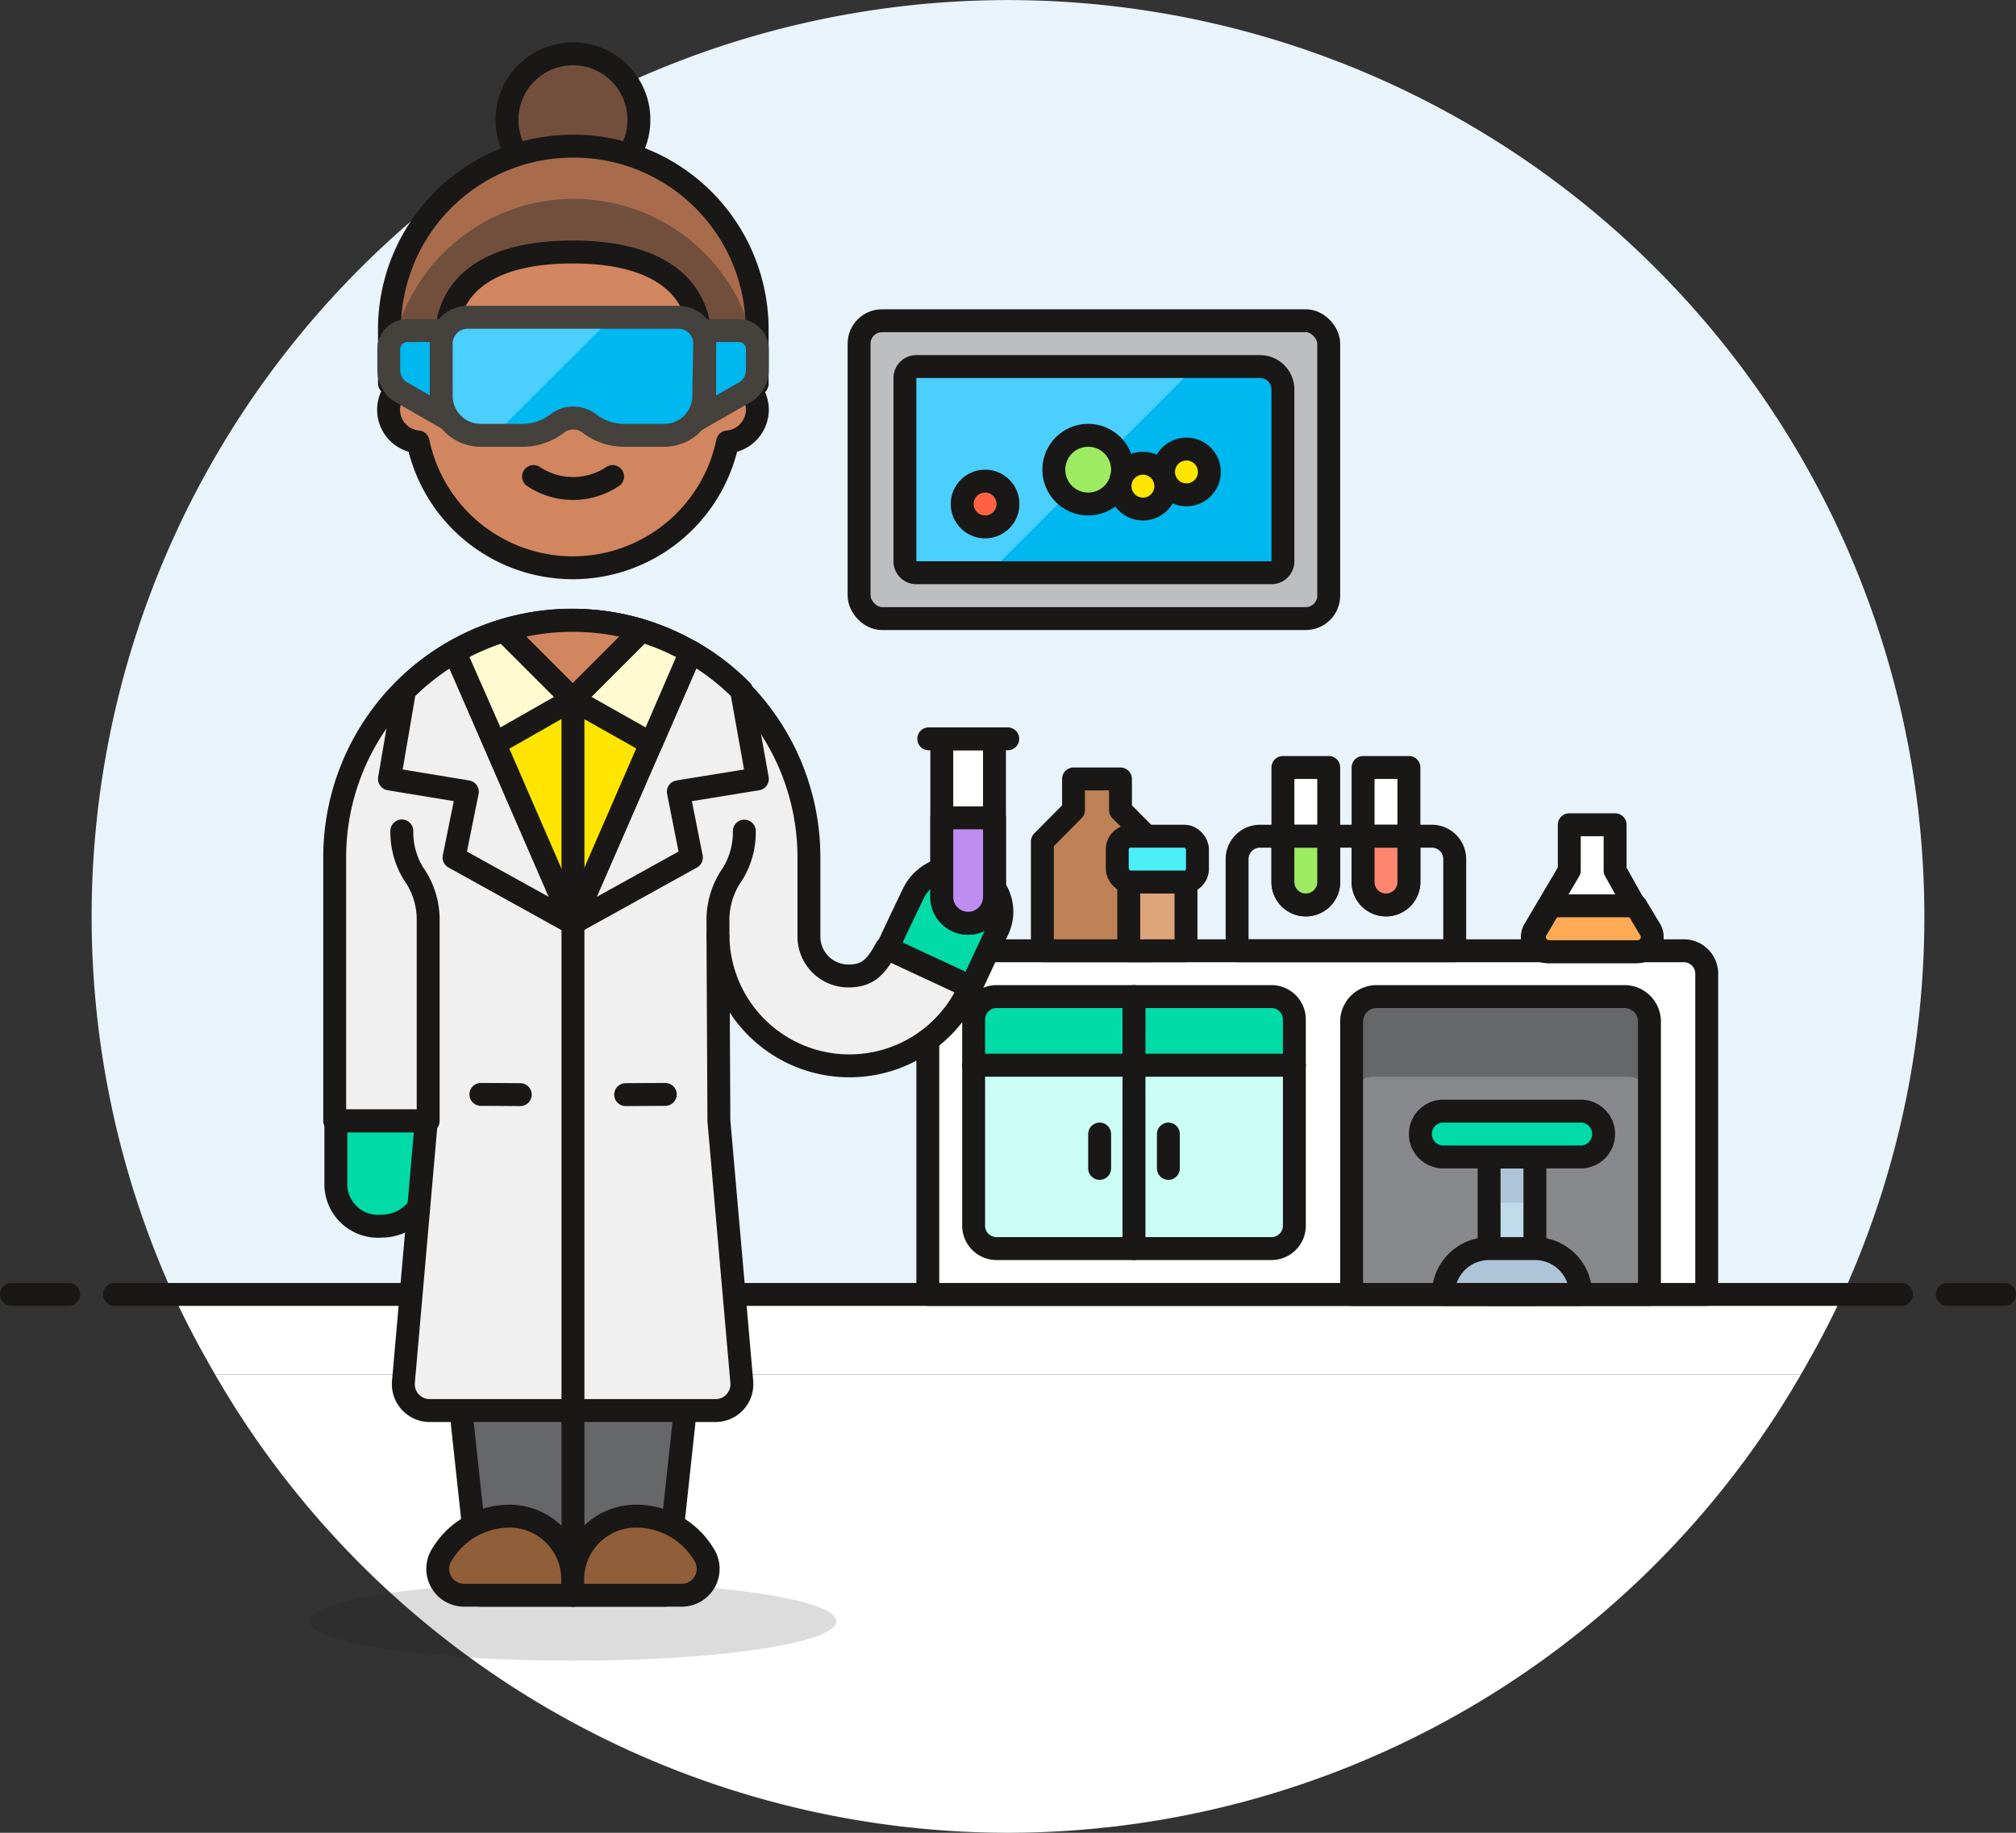
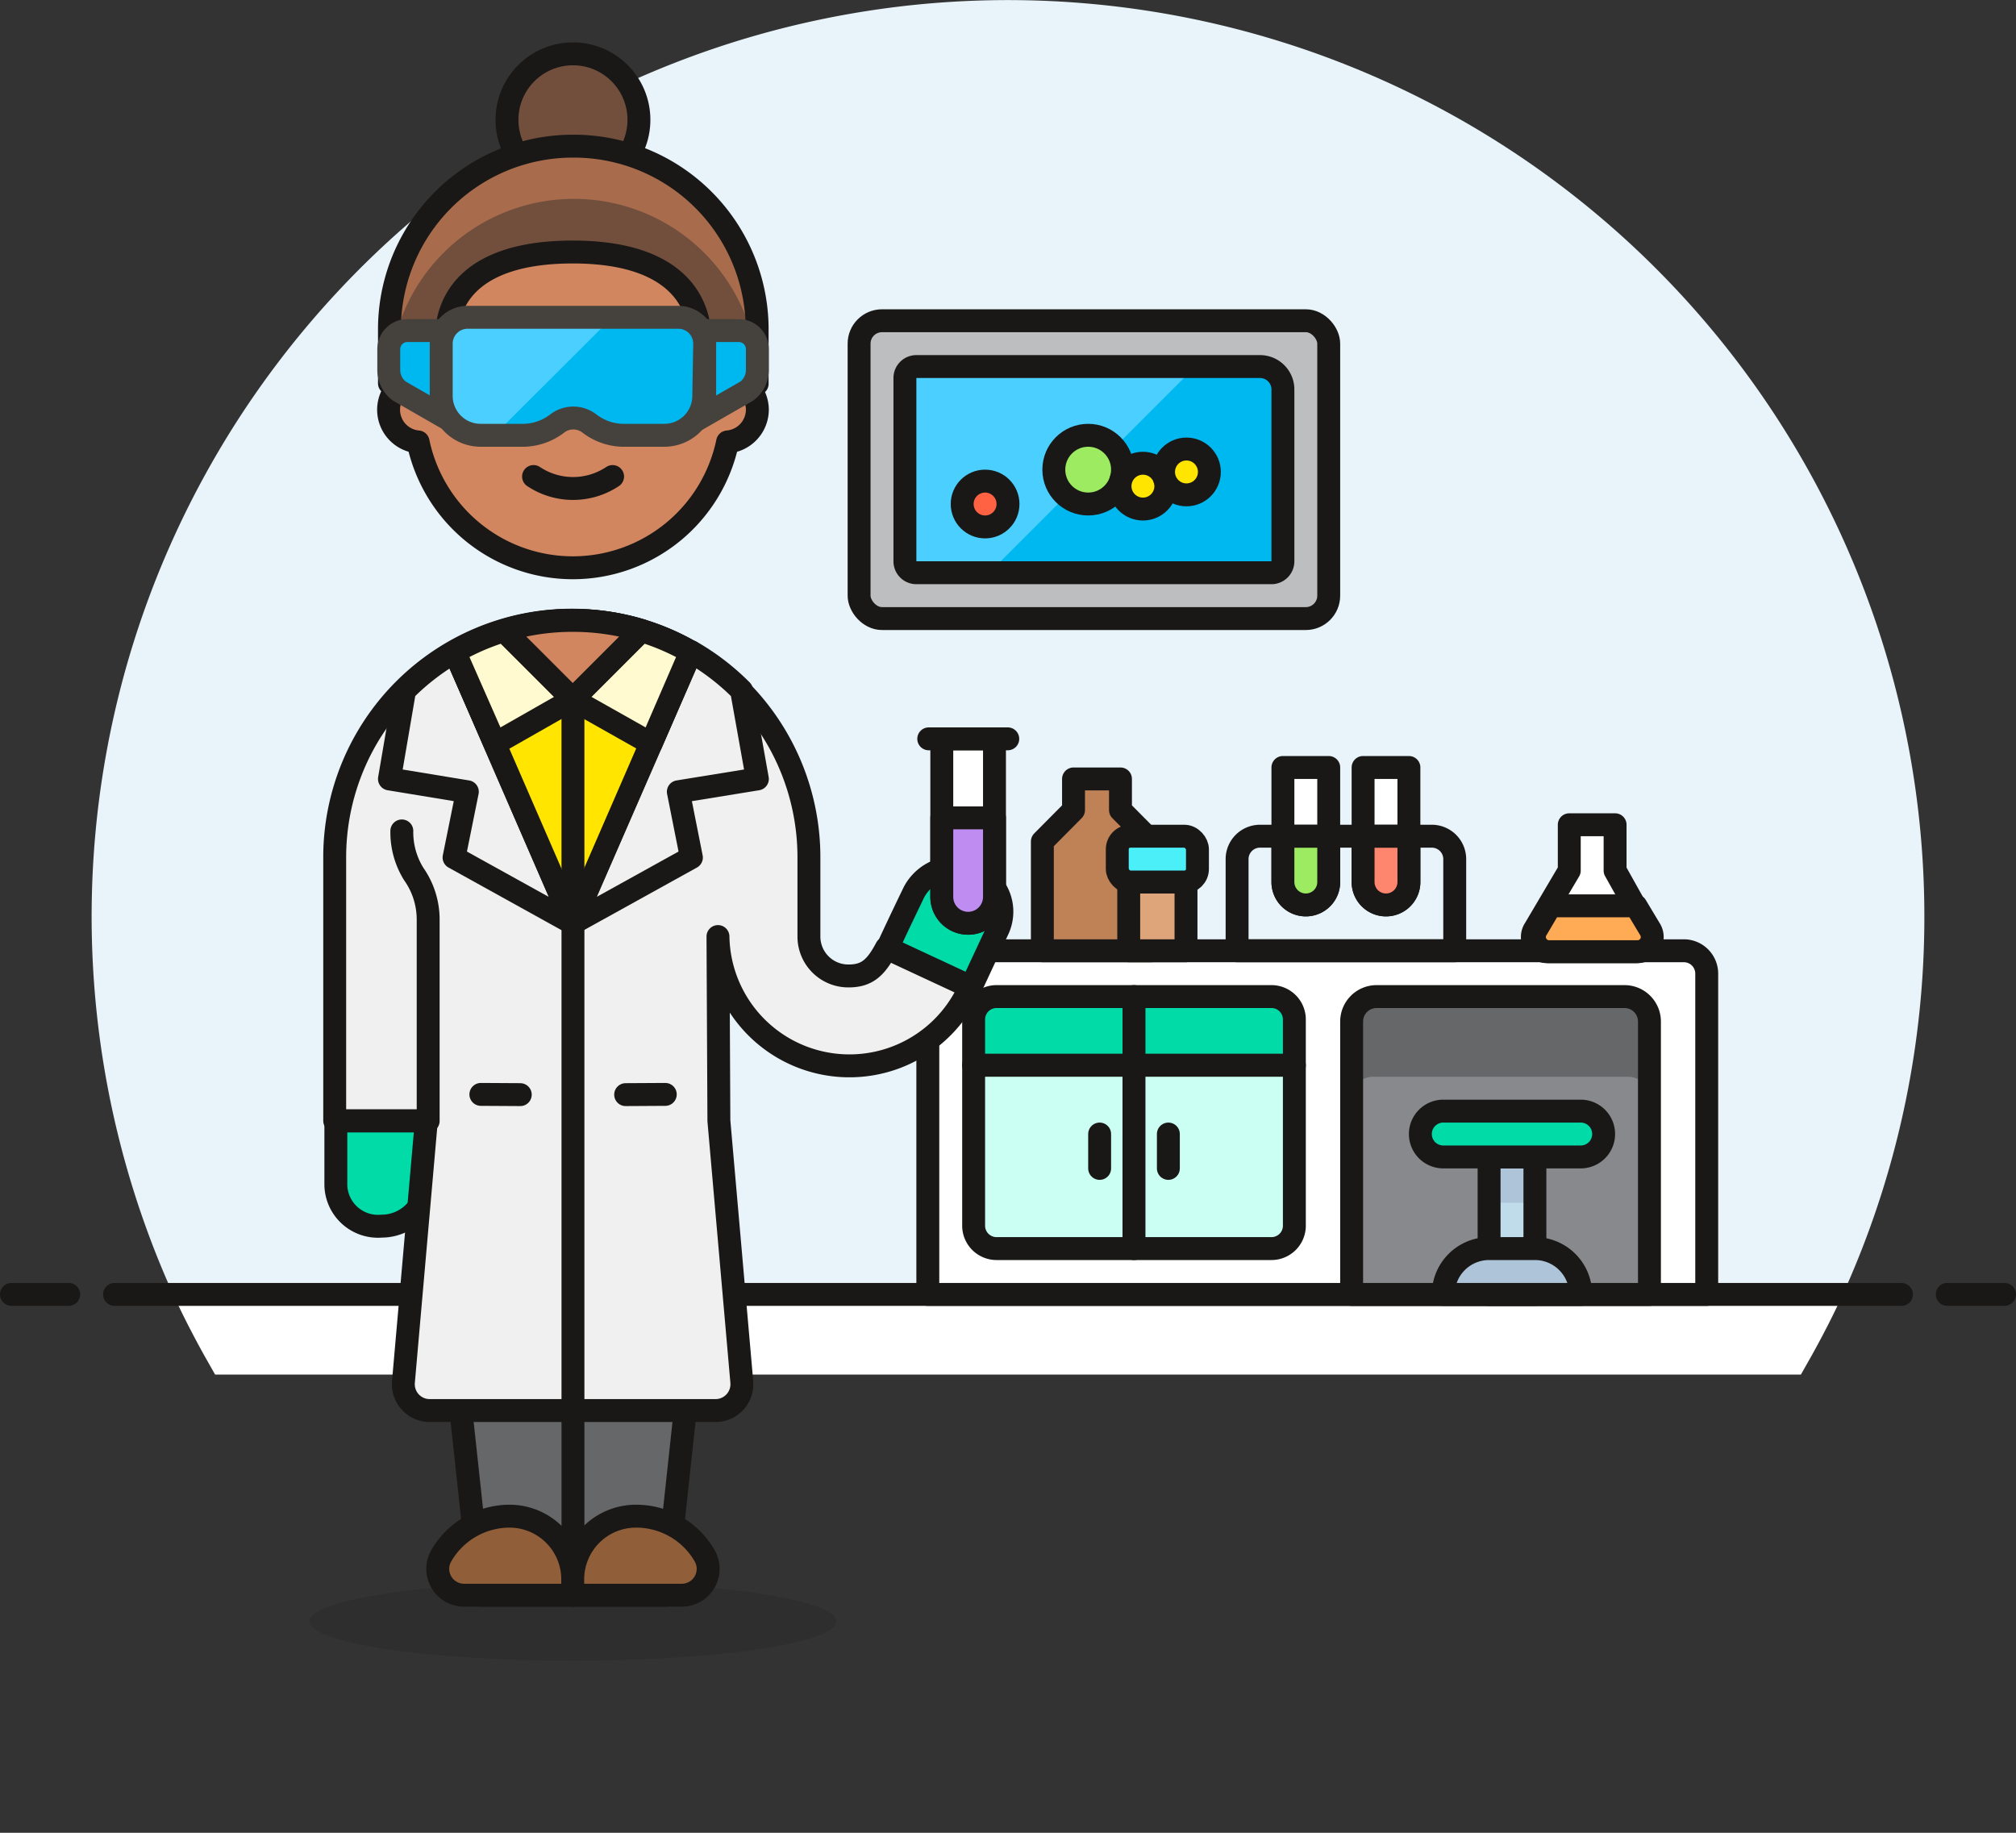
<svg xmlns="http://www.w3.org/2000/svg" viewBox="0 0 88 80">
  <rect x="0" y="0" width="88" height="80" fill="#333333" stroke="none" />
  <defs>
    <style>.cls-1,.cls-4{fill:#fff;}.cls-2{fill:#e8f4fa;}.cls-3,.cls-34{fill:none;}.cls-10,.cls-11,.cls-12,.cls-13,.cls-14,.cls-15,.cls-18,.cls-19,.cls-20,.cls-21,.cls-22,.cls-25,.cls-26,.cls-27,.cls-3,.cls-30,.cls-31,.cls-32,.cls-4,.cls-9{stroke:#191816;}.cls-10,.cls-11,.cls-12,.cls-13,.cls-14,.cls-15,.cls-18,.cls-19,.cls-20,.cls-21,.cls-22,.cls-25,.cls-26,.cls-27,.cls-3,.cls-30,.cls-31,.cls-33,.cls-34,.cls-4,.cls-9{stroke-linecap:round;}.cls-10,.cls-11,.cls-12,.cls-13,.cls-14,.cls-15,.cls-18,.cls-19,.cls-20,.cls-21,.cls-22,.cls-25,.cls-26,.cls-27,.cls-3,.cls-30,.cls-31,.cls-32,.cls-33,.cls-34,.cls-4,.cls-9{stroke-linejoin:round;}.cls-5{fill:#87898c;}.cls-6{fill:#656769;}.cls-7{fill:#c0dceb;}.cls-20,.cls-8{fill:#adc4d9;}.cls-9{fill:#00dba8;}.cls-10{fill:#ccfff3;}.cls-11{fill:#ff866e;}.cls-12{fill:#9ceb60;}.cls-13{fill:#ffaa54;}.cls-14{fill:#bf8256;}.cls-15{fill:#bdbec0;}.cls-16,.cls-33{fill:#00b8f0;}.cls-17{fill:#4acfff;}.cls-18{fill:#ffe500;}.cls-19{fill:#ff6242;}.cls-21{fill:#dea47a;}.cls-22{fill:#4aeff7;}.cls-23{fill:#b89558;}.cls-24{fill:#191816;opacity:0.15;}.cls-25{fill:#915e3a;}.cls-26{fill:#d18660;}.cls-27,.cls-28{fill:#724f3d;}.cls-29{fill:#a86c4d;}.cls-30{fill:#f0f0f0;}.cls-31{fill:#bf8df2;}.cls-32{fill:#fffacf;}.cls-33,.cls-34{stroke:#45413c;}</style>
  </defs>
  <title>updated</title>
  <g id="Calque_2" data-name="Calque 2">
    <g id="Multicolor">
      <g id="Background">
        <g id="New_Symbol_20" data-name="New Symbol 20">
-           <path class="cls-1" d="M44,80A40,40,0,0,0,78.61,60H9.39A40,40,0,0,0,44,80Z" />
          <path class="cls-1" d="M7.56,56.5c.55,1.2,1.17,2.36,1.83,3.5H78.61c.66-1.14,1.28-2.3,1.83-3.5Z" />
          <path class="cls-2" d="M84,40A40,40,0,1,0,7.56,56.5H80.44A39.84,39.84,0,0,0,84,40Z" />
          <line class="cls-3" x1="5" y1="56.5" x2="83" y2="56.5" />
          <line class="cls-3" x1="0.5" y1="56.5" x2="3" y2="56.5" />
          <line class="cls-3" x1="85" y1="56.5" x2="87.5" y2="56.5" />
        </g>
      </g>
      <g id="Scene">
        <path class="cls-4" d="M41.5,41.5h32a1,1,0,0,1,1,1v14a0,0,0,0,1,0,0h-34a0,0,0,0,1,0,0v-14A1,1,0,0,1,41.5,41.5Z" />
        <path class="cls-5" d="M60.09,43.5H70.91A1.09,1.09,0,0,1,72,44.59V56.5a0,0,0,0,1,0,0H59a0,0,0,0,1,0,0V44.59A1.09,1.09,0,0,1,60.09,43.5Z" />
        <path class="cls-6" d="M70.91,43.5H60.09A1.09,1.09,0,0,0,59,44.59v3.34a.93.93,0,0,1,.93-.93H71.07a.93.93,0,0,1,.93.93V44.59A1.09,1.09,0,0,0,70.91,43.5Z" />
        <path class="cls-3" d="M60.09,43.5H70.91A1.09,1.09,0,0,1,72,44.59V56.5a0,0,0,0,1,0,0H59a0,0,0,0,1,0,0V44.59A1.09,1.09,0,0,1,60.09,43.5Z" />
        <rect class="cls-7" x="65" y="50.5" width="2" height="6" />
        <rect class="cls-8" x="65" y="50.5" width="2" height="2" />
        <rect class="cls-3" x="65" y="50.5" width="2" height="6" />
        <path class="cls-9" d="M43.5,43.5h6a0,0,0,0,1,0,0v3a0,0,0,0,1,0,0h-7a0,0,0,0,1,0,0v-2A1,1,0,0,1,43.5,43.5Z" />
        <path class="cls-9" d="M49.5,43.5h6a1,1,0,0,1,1,1v2a0,0,0,0,1,0,0h-7a0,0,0,0,1,0,0v-3A0,0,0,0,1,49.5,43.5Z" />
        <path class="cls-10" d="M42.5,46.5h7a0,0,0,0,1,0,0v8a0,0,0,0,1,0,0h-6a1,1,0,0,1-1-1v-7A0,0,0,0,1,42.5,46.5Z" />
        <path class="cls-10" d="M49.5,46.5h7a0,0,0,0,1,0,0v7a1,1,0,0,1-1,1h-6a0,0,0,0,1,0,0v-8A0,0,0,0,1,49.5,46.5Z" />
        <path class="cls-4" d="M60.5,39.5h0a1,1,0,0,1-1-1v-5h2v5A1,1,0,0,1,60.5,39.5Z" />
        <path class="cls-11" d="M60.5,39.5h0a1,1,0,0,1-1-1v-2h2v2A1,1,0,0,1,60.5,39.5Z" />
        <path class="cls-4" d="M57,39.5h0a1,1,0,0,1-1-1v-5h2v5A1,1,0,0,1,57,39.5Z" />
        <path class="cls-12" d="M57,39.5h0a1,1,0,0,1-1-1v-2h2v2A1,1,0,0,1,57,39.5Z" />
        <path class="cls-4" d="M68.5,36v2L67,40.54a.64.64,0,0,0,.56,1h3.8a.64.64,0,0,0,.56-1L70.5,38V36Z" />
        <path class="cls-13" d="M67.09,40.54a.64.64,0,0,0,.56,1h3.8a.64.64,0,0,0,.56-1l-.6-1H67.68Z" />
        <polygon class="cls-14" points="48.91 35.36 48.91 34 46.86 34 46.86 35.36 45.5 36.73 45.5 41.5 50.27 41.5 50.27 36.73 48.91 35.36" />
        <rect class="cls-15" x="37.5" y="14" width="20.5" height="13" rx="1" ry="1" />
        <path class="cls-16" d="M40,16H55a1,1,0,0,1,1,1v7.5a.5.5,0,0,1-.5.5H40a.5.5,0,0,1-.5-.5v-8A.5.5,0,0,1,40,16Z" />
        <path class="cls-17" d="M40,25h3.18l9-9H40a.5.5,0,0,0-.5.5v8A.5.5,0,0,0,40,25Z" />
        <path class="cls-3" d="M40,16H55a1,1,0,0,1,1,1v7.5a.5.5,0,0,1-.5.5H40a.5.5,0,0,1-.5-.5v-8A.5.5,0,0,1,40,16Z" />
        <circle class="cls-12" cx="47.5" cy="20.5" r="1.5" />
        <circle class="cls-18" cx="49.89" cy="21.22" r="1" />
        <circle class="cls-18" cx="51.79" cy="20.6" r="1" />
        <circle class="cls-19" cx="43" cy="22" r="1" />
        <path class="cls-20" d="M67,54.5H65a2,2,0,0,0-2,2h6A2,2,0,0,0,67,54.5Z" />
        <path class="cls-9" d="M69,48.5H63a1,1,0,0,0-1,1h0a1,1,0,0,0,1,1h6a1,1,0,0,0,1-1h0A1,1,0,0,0,69,48.5Z" />
        <path class="cls-3" d="M55,36.5h7.5a1,1,0,0,1,1,1v4a0,0,0,0,1,0,0H54a0,0,0,0,1,0,0v-4A1,1,0,0,1,55,36.5Z" />
        <line class="cls-3" x1="51" y1="49.5" x2="51" y2="51" />
        <line class="cls-3" x1="48" y1="49.5" x2="48" y2="51" />
        <rect class="cls-21" x="49.27" y="38.5" width="2.5" height="3" />
        <rect class="cls-22" x="48.77" y="36.5" width="3.5" height="2" rx="0.57" ry="0.57" />
        <polygon class="cls-6" points="18.69 48.35 20.99 69.63 29.04 69.63 31.34 48.35 18.69 48.35" />
        <polygon class="cls-23" points="31.03 51.23 31.34 48.35 18.69 48.35 19 51.23 31.03 51.23" />
        <polygon class="cls-3" points="18.69 48.35 20.99 69.63 29.04 69.63 31.34 48.35 18.69 48.35" />
        <ellipse class="cls-24" cx="25.01" cy="70.77" rx="11.5" ry="1.72" />
        <line class="cls-3" x1="25.01" y1="52.95" x2="25.01" y2="69.63" />
        <path class="cls-25" d="M20.26,69.63a1.15,1.15,0,0,1-1-1.72,3.45,3.45,0,0,1,3-1.73A2.76,2.76,0,0,1,25,68.94v.69Z" />
        <path class="cls-25" d="M29.76,69.63a1.15,1.15,0,0,0,1-1.72,3.45,3.45,0,0,0-3-1.73A2.76,2.76,0,0,0,25,68.94v.69Z" />
        <path class="cls-26" d="M33.06,17.88a1.42,1.42,0,0,0-1.15-1.38v-.92a6.9,6.9,0,0,0-13.8,0v.92a1.41,1.41,0,0,0,.14,2.79,6.9,6.9,0,0,0,13.51,0A1.42,1.42,0,0,0,33.06,17.88Z" />
        <path class="cls-3" d="M23.29,20.8a3.11,3.11,0,0,0,3.45,0" />
        <circle class="cls-27" cx="25.01" cy="5.23" r="2.88" />
        <path class="cls-28" d="M25,6.38a8,8,0,0,0-8,8.05v2.3l1.29-.28a1.58,1.58,0,0,0,1.19-1.53C19.44,12.7,21,11,25,11s5.57,1.72,5.57,3.94a1.58,1.58,0,0,0,1.19,1.53l1.29.28v-2.3A8,8,0,0,0,25,6.38Z" />
        <path class="cls-29" d="M25,6.38a8,8,0,0,0-8,8.05v2.3a8.05,8.05,0,0,1,16.1,0v-2.3A8,8,0,0,0,25,6.38Z" />
        <path class="cls-3" d="M25,6.38a8,8,0,0,0-8,8.05v2.3l1.29-.28a1.58,1.58,0,0,0,1.19-1.53C19.44,12.7,21,11,25,11s5.57,1.72,5.57,3.94a1.58,1.58,0,0,0,1.19,1.53l1.29.28v-2.3A8,8,0,0,0,25,6.38Z" />
        <path class="cls-9" d="M14.66,51.72a1.84,1.84,0,0,0,2,1.8,2,2,0,0,0,2-2V48.93h-4Z" />
        <path class="cls-30" d="M31.34,40.88a5.74,5.74,0,0,0,11,2.2l-3.65-1.7c-.46.87-.85,1.22-1.65,1.22a1.72,1.72,0,0,1-1.73-1.73V37.42a10.35,10.35,0,0,0-20.7,0v11.5h4l-1,11.4a1.15,1.15,0,0,0,1.15,1.25H31.23a1.15,1.15,0,0,0,1.15-1.25l-1-11.4Z" />
        <path class="cls-9" d="M38.74,41.38l3.65,1.7,1.18-2.53a1.84,1.84,0,0,0-1.06-2.49,2,2,0,0,0-2.67,1C39.36,40.05,39,40.82,38.74,41.38Z" />
        <path class="cls-4" d="M42.26,40.3h0a1.15,1.15,0,0,1-1.15-1.15v-6.9h2.3v6.9A1.15,1.15,0,0,1,42.26,40.3Z" />
        <path class="cls-31" d="M42.26,40.3h0a1.15,1.15,0,0,1-1.15-1.15V35.7h2.3v3.45A1.15,1.15,0,0,1,42.26,40.3Z" />
        <line class="cls-3" x1="40.54" y1="32.25" x2="43.99" y2="32.25" />
        <path class="cls-30" d="M32.37,30.14a10.39,10.39,0,0,0-2.2-1.69L25,40.3l5.18-2.87-.57-2.87L33.06,34Z" />
        <path class="cls-30" d="M17.66,30.14a10.39,10.39,0,0,1,2.2-1.69L25,40.3l-5.18-2.87.58-2.87L17,34Z" />
        <path class="cls-18" d="M25,27.08a10.3,10.3,0,0,0-5.15,1.37L25,40.3l5.15-11.85A10.3,10.3,0,0,0,25,27.08Z" />
        <path class="cls-32" d="M21.61,32.46,25,30.53l-3-3a10.3,10.3,0,0,0-2.15.93Z" />
        <path class="cls-32" d="M28.42,32.46,25,30.53l3-3a10.3,10.3,0,0,1,2.15.93Z" />
        <path class="cls-26" d="M25,27.08a10.35,10.35,0,0,0-3,.44l3,3,3-3A10.35,10.35,0,0,0,25,27.08Z" />
        <line class="cls-3" x1="25.01" y1="30.52" x2="25.01" y2="61.57" />
        <path class="cls-3" d="M18.69,48.93V40.15a3.45,3.45,0,0,0-.63-2,3.45,3.45,0,0,1-.52-1.88" />
-         <path class="cls-3" d="M31.34,40.88v-.72a3.45,3.45,0,0,1,.63-2,3.45,3.45,0,0,0,.52-1.88" />
        <line class="cls-3" x1="20.99" y1="47.77" x2="22.71" y2="47.78" />
        <line class="cls-3" x1="27.31" y1="47.78" x2="29.04" y2="47.77" />
        <path class="cls-33" d="M19.26,17.3V15a1.14,1.14,0,0,1,.15-.57H17.78a.81.81,0,0,0-.81.81v.91a1.15,1.15,0,0,0,.46.92l2.16,1.24A1.72,1.72,0,0,1,19.26,17.3Z" />
        <path class="cls-33" d="M30.76,17.3V15a1.14,1.14,0,0,0-.15-.57h1.64a.81.81,0,0,1,.81.81v.91a1.15,1.15,0,0,1-.46.92l-2.16,1.24A1.72,1.72,0,0,0,30.76,17.3Z" />
        <path class="cls-16" d="M30.76,15a1.15,1.15,0,0,0-1.15-1.15h-9.2A1.15,1.15,0,0,0,19.26,15v2.3A1.72,1.72,0,0,0,21,19h1.72a2.48,2.48,0,0,0,1.61-.52,1.15,1.15,0,0,1,1.39,0,2.48,2.48,0,0,0,1.61.52H29a1.72,1.72,0,0,0,1.72-1.72Z" />
        <path class="cls-17" d="M20.41,13.85A1.15,1.15,0,0,0,19.26,15v2.3A1.72,1.72,0,0,0,21,19h.57l5.18-5.17Z" />
        <path class="cls-34" d="M30.76,15a1.15,1.15,0,0,0-1.15-1.15h-9.2A1.15,1.15,0,0,0,19.26,15v2.3A1.72,1.72,0,0,0,21,19h1.72a2.48,2.48,0,0,0,1.61-.52,1.15,1.15,0,0,1,1.39,0,2.48,2.48,0,0,0,1.61.52H29a1.72,1.72,0,0,0,1.72-1.72Z" />
      </g>
    </g>
  </g>
</svg>